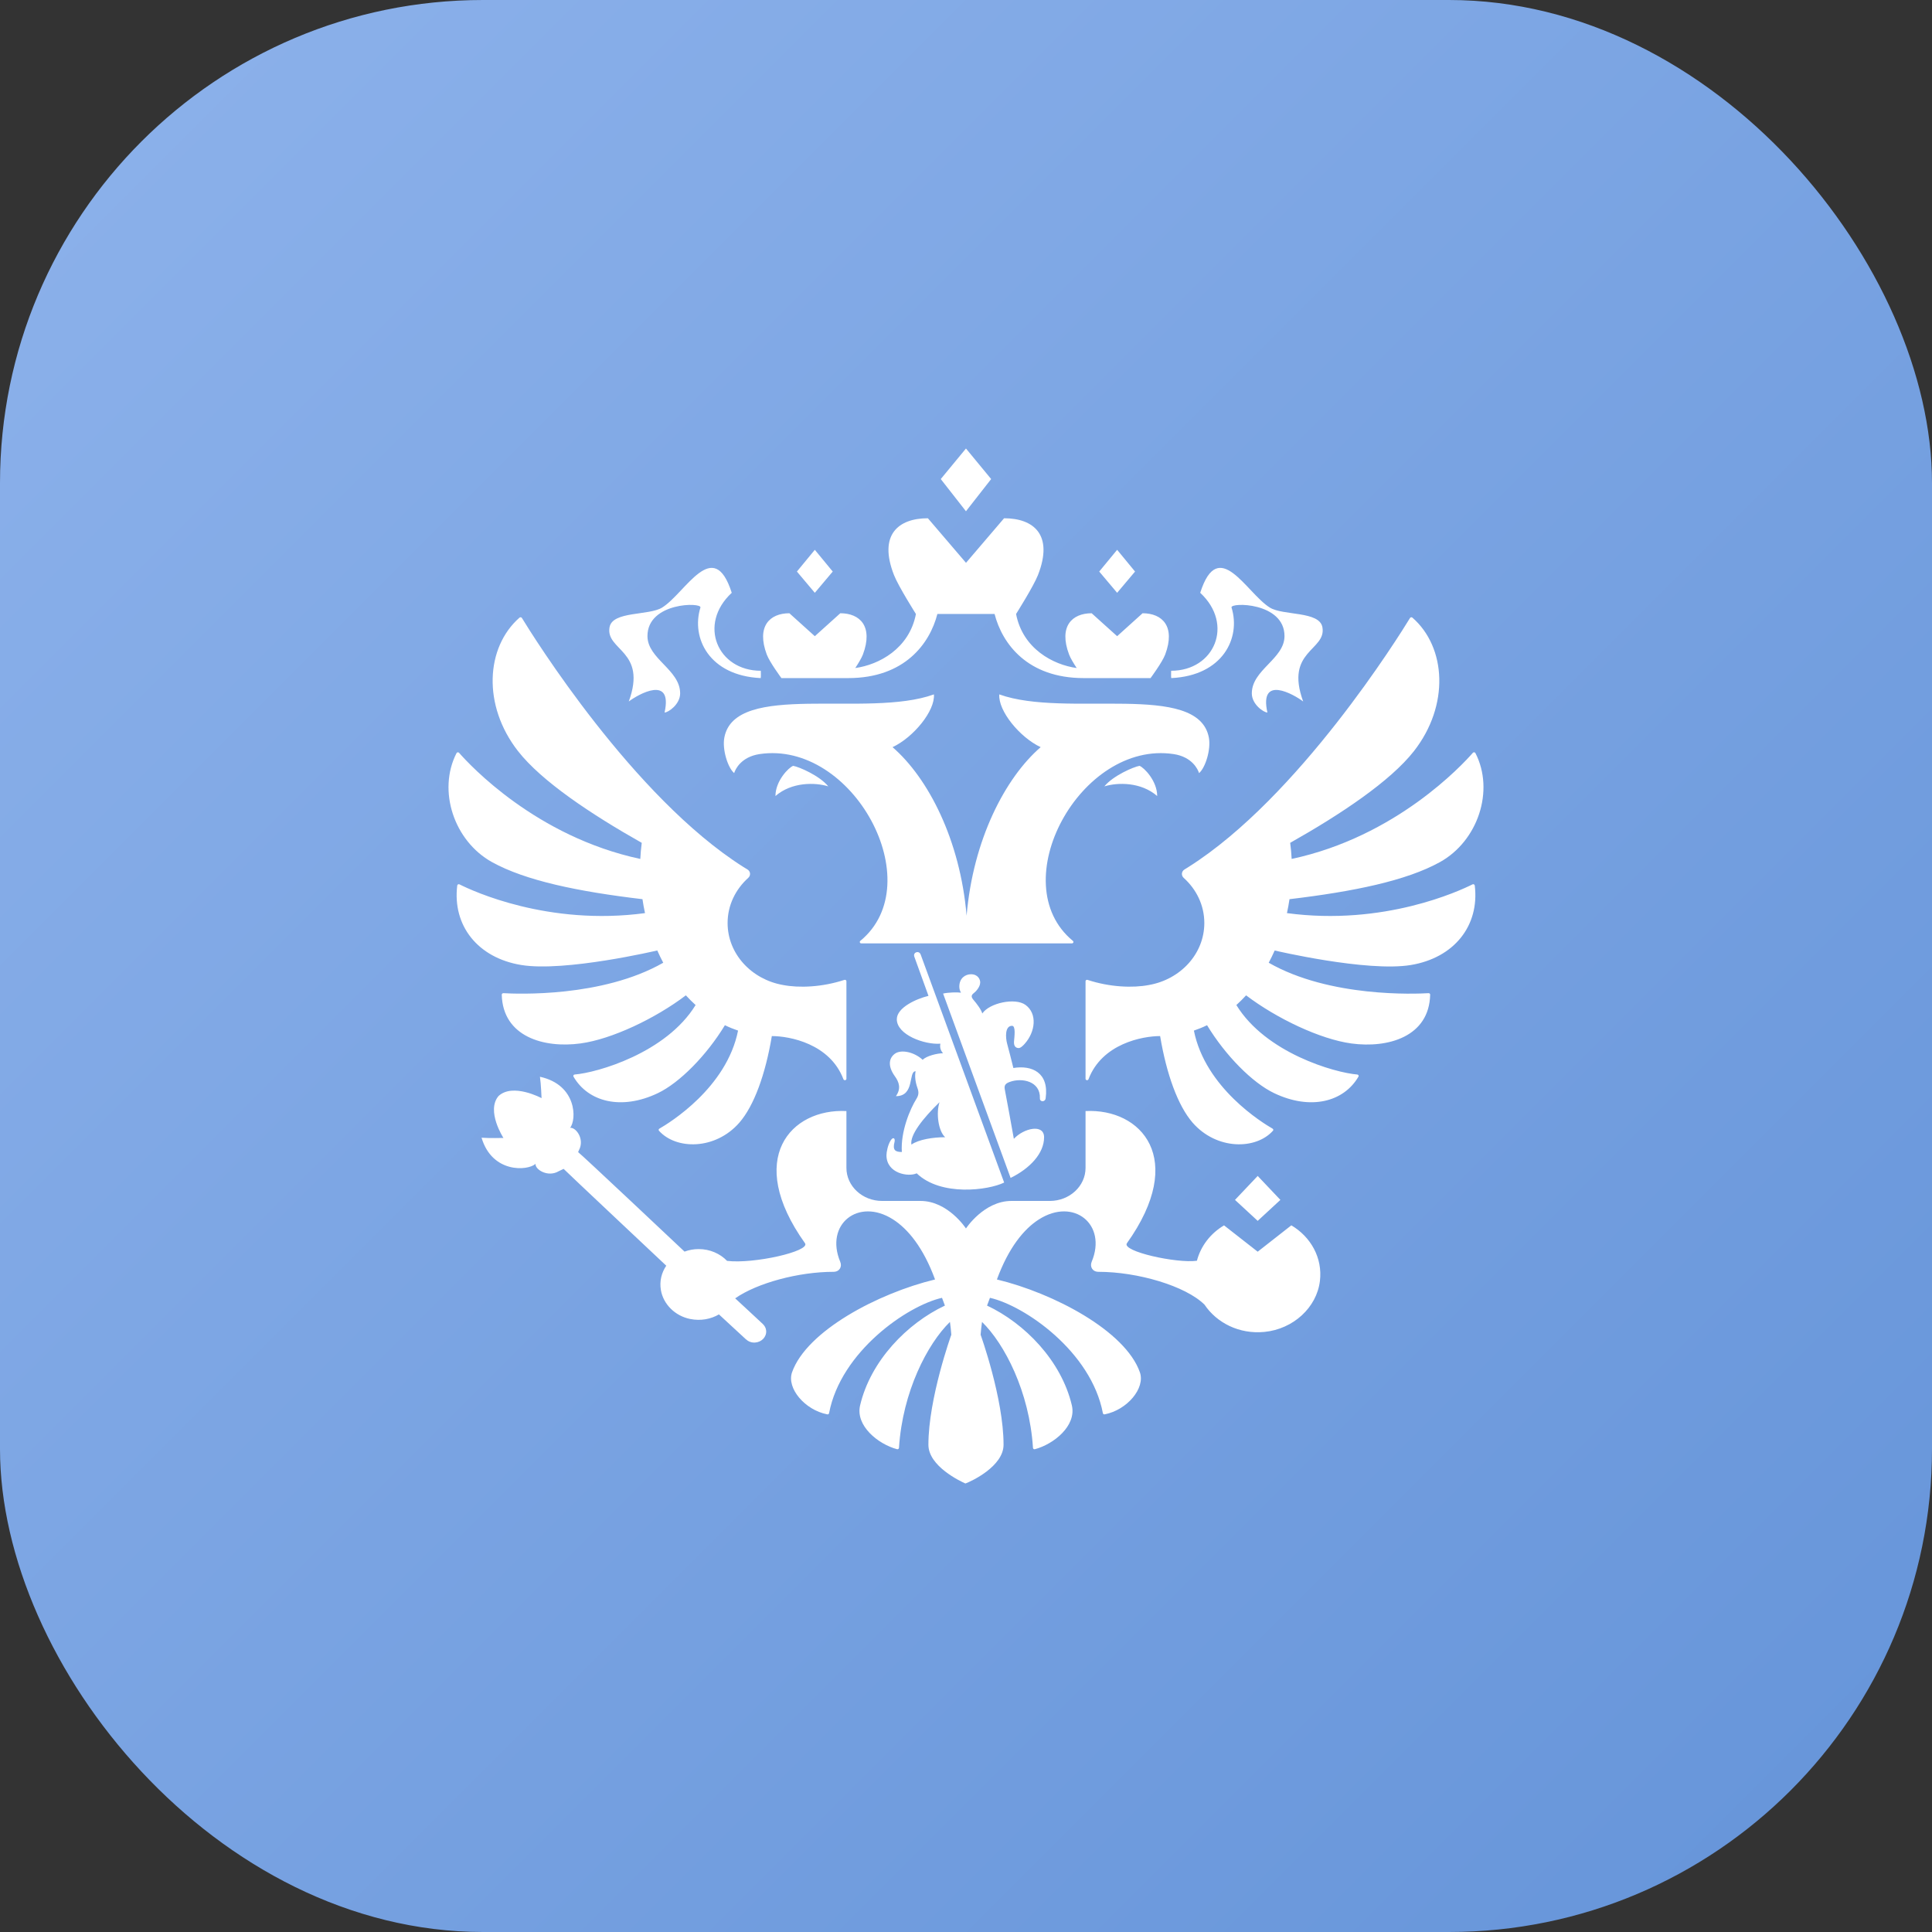
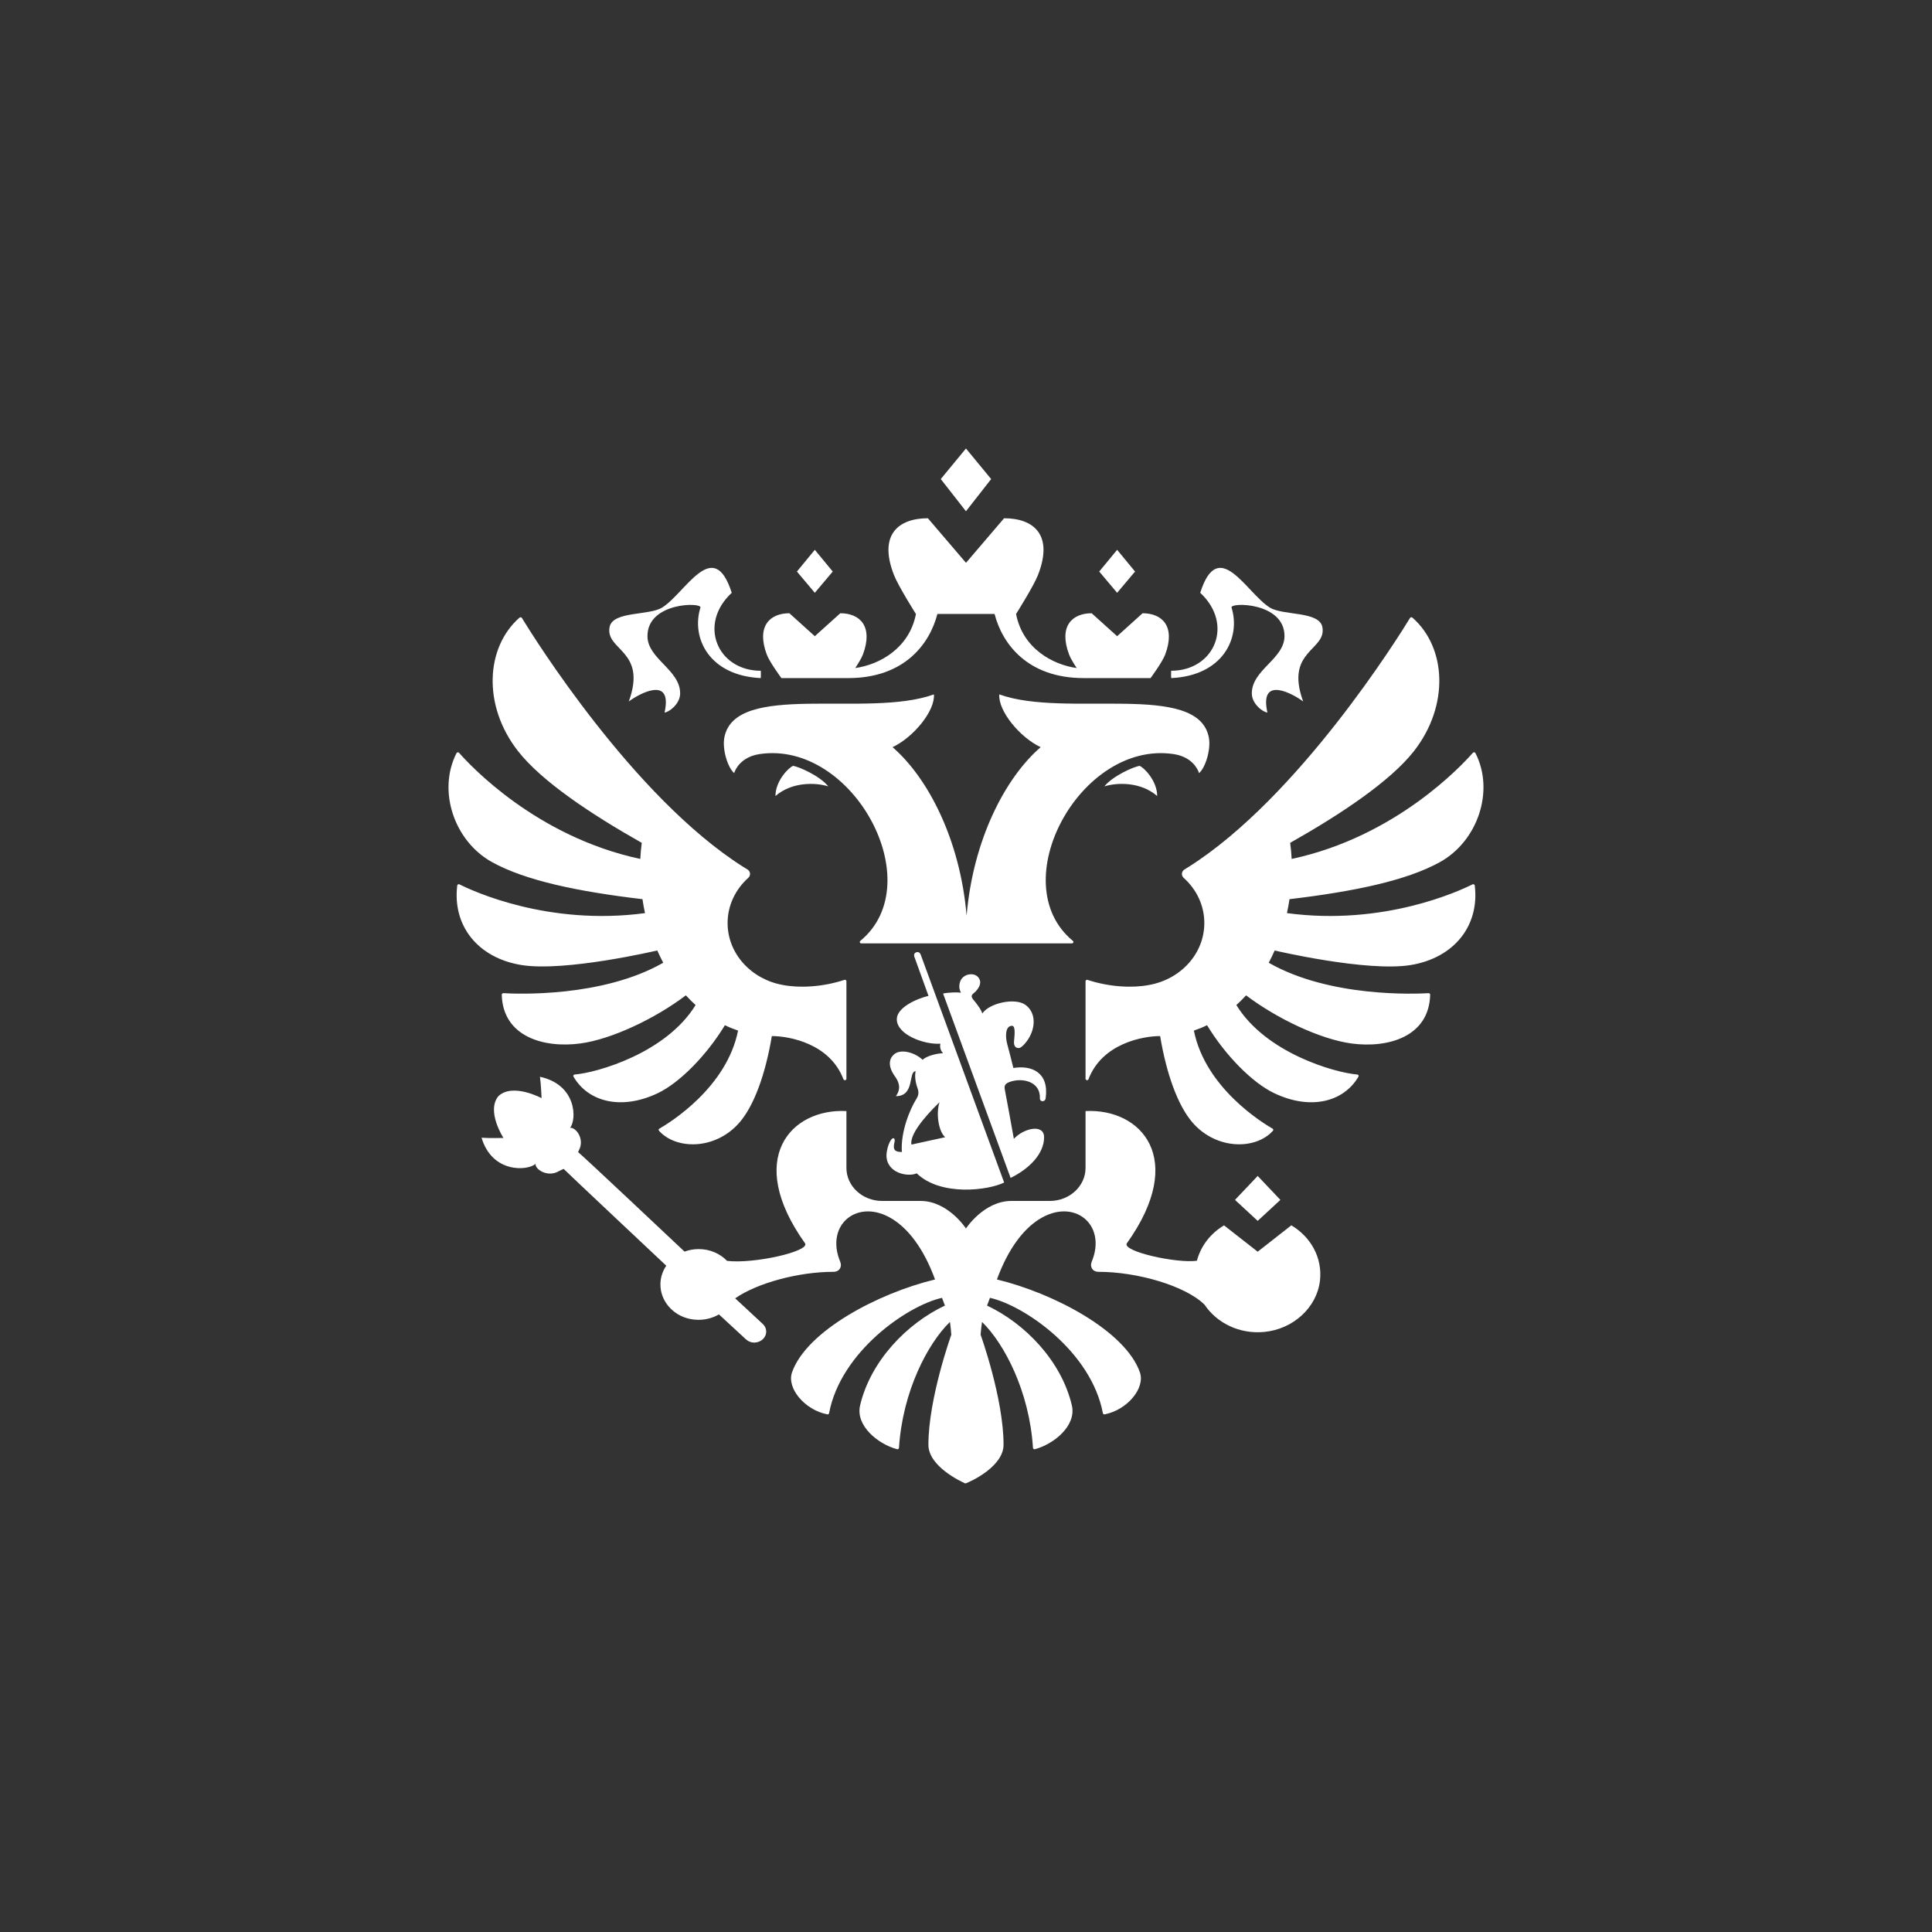
<svg xmlns="http://www.w3.org/2000/svg" width="48" height="48" viewBox="0 0 48 48" fill="none">
  <rect x="0" y="0" width="48" height="48" fill="#333333" stroke="none" />
-   <rect width="48" height="48" rx="12" fill="url(#paint0_linear_9131_169288)" />
-   <path fill-rule="evenodd" clip-rule="evenodd" d="M28.75 19.777C28.348 19.427 27.77 19.435 27.438 19.537C27.655 19.271 28.162 19.053 28.311 19.027C28.424 19.069 28.75 19.402 28.75 19.777ZM30.034 18.325C29.769 16.917 26.483 17.85 24.827 17.252C24.796 17.662 25.337 18.32 25.855 18.563C24.97 19.328 24.175 20.868 24.015 22.75C23.855 20.868 23.06 19.328 22.175 18.563C22.693 18.32 23.235 17.662 23.203 17.252C21.548 17.85 18.261 16.917 17.996 18.325C17.94 18.623 18.084 19.077 18.24 19.207C18.268 19.113 18.413 18.804 18.871 18.735C21.187 18.387 23.12 21.939 21.375 23.375C21.348 23.398 21.363 23.438 21.399 23.438H26.631C26.667 23.438 26.682 23.397 26.656 23.376C24.91 21.939 26.843 18.387 29.159 18.735C29.617 18.804 29.762 19.113 29.79 19.208C29.946 19.077 30.09 18.623 30.034 18.325ZM30.597 15.094C30.555 14.961 31.913 14.957 31.913 15.803C31.913 16.37 31.101 16.639 31.101 17.227C31.101 17.501 31.397 17.702 31.488 17.702C31.279 16.758 32.144 17.252 32.377 17.428C31.913 16.158 32.958 16.166 32.855 15.584C32.783 15.177 31.875 15.3 31.547 15.094C30.963 14.728 30.273 13.306 29.819 14.728C30.666 15.512 30.173 16.665 29.097 16.665C29.097 16.665 29.091 16.834 29.101 16.847C30.384 16.785 30.832 15.846 30.597 15.094ZM15.622 17.428C15.855 17.252 16.72 16.758 16.511 17.702C16.602 17.702 16.898 17.501 16.898 17.227C16.898 16.639 16.086 16.37 16.086 15.803C16.086 14.957 17.443 14.961 17.402 15.094C17.167 15.846 17.615 16.785 18.898 16.847C18.908 16.834 18.902 16.665 18.902 16.665C17.826 16.665 17.333 15.512 18.18 14.728C17.726 13.306 17.035 14.728 16.452 15.094C16.123 15.3 15.215 15.177 15.144 15.584C15.041 16.166 16.086 16.158 15.622 17.428ZM19.266 19.777C19.669 19.427 20.247 19.435 20.578 19.537C20.362 19.271 19.855 19.053 19.706 19.027C19.592 19.069 19.266 19.402 19.266 19.777ZM24.625 11.902L23.999 11.143L23.373 11.902L23.999 12.702L24.625 11.902ZM28.2 14.2L27.755 13.66L27.31 14.2L27.755 14.728L28.2 14.2ZM31.811 29.811L31.247 29.216L30.683 29.811L31.247 30.332L31.811 29.811ZM20.689 14.2L20.244 13.66L19.799 14.2L20.244 14.728L20.689 14.2ZM19.414 16.847H21.075C22.471 16.847 23.099 15.994 23.289 15.254H24.71C24.9 15.994 25.528 16.847 26.924 16.847H28.585C28.585 16.847 28.876 16.455 28.949 16.261C29.211 15.562 28.876 15.236 28.387 15.236L27.755 15.806L27.122 15.236C26.634 15.236 26.298 15.562 26.561 16.261C26.594 16.35 26.674 16.481 26.75 16.597C26.161 16.516 25.409 16.115 25.244 15.254C25.244 15.254 25.679 14.566 25.788 14.287C26.181 13.285 25.68 12.876 24.946 12.876L24 13.983L23.053 12.876C22.32 12.876 21.818 13.285 22.211 14.287C22.32 14.566 22.756 15.255 22.756 15.255C22.59 16.115 21.838 16.516 21.249 16.597C21.325 16.481 21.405 16.35 21.439 16.261C21.7 15.562 21.366 15.236 20.877 15.236L20.244 15.806L19.612 15.236C19.123 15.236 18.789 15.562 19.05 16.261C19.123 16.455 19.414 16.847 19.414 16.847ZM36.584 21.972C36.263 22.133 34.383 23.01 31.974 22.686C31.999 22.571 32.02 22.456 32.037 22.34C33.641 22.149 34.944 21.879 35.774 21.419C36.721 20.894 37.135 19.642 36.657 18.711C36.645 18.687 36.611 18.683 36.593 18.703C36.331 19.003 34.685 20.786 32.091 21.34C32.084 21.206 32.072 21.073 32.054 20.94C33.314 20.229 34.544 19.409 35.13 18.66C36.015 17.527 35.934 16.082 35.091 15.345C35.087 15.341 35.082 15.338 35.076 15.337C35.071 15.335 35.065 15.335 35.06 15.336C35.054 15.336 35.048 15.338 35.044 15.341C35.039 15.345 35.035 15.349 35.032 15.353C34.765 15.791 32.27 19.805 29.531 21.538C29.497 21.56 29.463 21.581 29.43 21.601C29.351 21.648 29.342 21.75 29.409 21.811C29.725 22.095 29.921 22.492 29.921 22.932C29.921 23.698 29.329 24.334 28.545 24.472C28.147 24.549 27.573 24.527 27.02 24.345C26.995 24.337 26.97 24.353 26.97 24.378V26.802C26.97 26.841 27.029 26.851 27.043 26.814C27.379 25.929 28.384 25.741 28.823 25.741C28.981 26.686 29.264 27.47 29.63 27.892C30.228 28.577 31.203 28.567 31.626 28.093C31.63 28.09 31.632 28.085 31.634 28.08C31.635 28.075 31.635 28.07 31.634 28.065C31.633 28.06 31.631 28.055 31.628 28.051C31.625 28.047 31.621 28.043 31.617 28.041C31.368 27.898 29.946 27.029 29.662 25.605C29.773 25.567 29.883 25.523 29.989 25.471C30.448 26.227 31.116 26.901 31.654 27.158C32.557 27.59 33.384 27.38 33.751 26.748C33.764 26.726 33.748 26.698 33.721 26.696C33.162 26.651 31.447 26.162 30.717 24.97C30.801 24.894 30.882 24.813 30.959 24.729C31.723 25.308 32.803 25.82 33.577 25.925C34.482 26.047 35.508 25.76 35.532 24.712C35.533 24.691 35.514 24.674 35.492 24.675C35.17 24.694 33.039 24.787 31.521 23.919C31.574 23.82 31.623 23.718 31.669 23.615C31.669 23.615 33.962 24.154 35.049 23.976C36.129 23.798 36.762 22.997 36.64 22C36.636 21.975 36.607 21.96 36.584 21.972ZM16.33 23.614C16.376 23.718 16.425 23.819 16.478 23.919C14.96 24.786 12.831 24.694 12.508 24.675C12.485 24.674 12.466 24.692 12.466 24.712C12.492 25.759 13.517 26.047 14.422 25.924C15.195 25.82 16.276 25.308 17.04 24.729C17.117 24.813 17.198 24.893 17.282 24.97C16.551 26.162 14.836 26.651 14.278 26.696C14.251 26.698 14.235 26.726 14.248 26.748C14.614 27.38 15.442 27.59 16.346 27.158C16.883 26.901 17.551 26.227 18.01 25.471C18.116 25.523 18.225 25.567 18.337 25.605C18.052 27.029 16.631 27.898 16.382 28.041C16.377 28.043 16.373 28.047 16.37 28.051C16.367 28.055 16.365 28.06 16.364 28.065C16.364 28.07 16.364 28.075 16.365 28.08C16.367 28.085 16.369 28.09 16.372 28.093C16.795 28.567 17.771 28.577 18.369 27.892C18.736 27.47 19.018 26.686 19.176 25.741C19.616 25.741 20.62 25.929 20.955 26.814C20.97 26.851 21.029 26.841 21.029 26.802V24.378C21.029 24.353 21.003 24.337 20.978 24.345C20.426 24.527 19.852 24.549 19.454 24.472C18.67 24.334 18.077 23.698 18.077 22.932C18.077 22.492 18.274 22.095 18.59 21.81C18.657 21.75 18.648 21.649 18.57 21.601C18.536 21.581 18.502 21.56 18.468 21.539C15.73 19.806 13.236 15.795 12.967 15.354C12.964 15.35 12.96 15.345 12.955 15.342C12.95 15.339 12.945 15.337 12.939 15.336C12.933 15.335 12.927 15.336 12.922 15.337C12.916 15.339 12.911 15.342 12.907 15.345C12.065 16.083 11.984 17.527 12.869 18.66C13.455 19.41 14.685 20.229 15.944 20.94C15.927 21.073 15.915 21.206 15.908 21.34C13.316 20.786 11.671 19.006 11.406 18.704C11.389 18.683 11.354 18.688 11.342 18.711C10.865 19.643 11.279 20.895 12.224 21.419C13.055 21.879 14.358 22.15 15.962 22.34C15.979 22.456 16 22.571 16.025 22.686C13.619 23.01 11.739 22.135 11.416 21.972C11.392 21.96 11.363 21.975 11.36 22C11.238 22.997 11.87 23.798 12.95 23.975C14.037 24.154 16.33 23.614 16.33 23.614ZM31.247 31.098L30.411 30.444C30.078 30.641 29.833 30.955 29.737 31.323C29.235 31.393 27.864 31.09 27.997 30.889C29.499 28.786 28.351 27.534 26.97 27.604V29.016C26.97 29.47 26.572 29.837 26.082 29.837H25.128C24.445 29.837 23.999 30.521 23.999 30.521C23.999 30.521 23.554 29.837 22.87 29.837H21.916C21.426 29.837 21.029 29.469 21.029 29.016V27.604C19.648 27.534 18.499 28.786 20.001 30.889C20.133 31.088 18.724 31.407 18.064 31.326C17.89 31.146 17.639 31.033 17.357 31.033C17.238 31.033 17.119 31.054 17.007 31.096C17.007 31.096 14.411 28.648 14.363 28.624L14.384 28.575C14.532 28.3 14.306 28 14.163 28.021C14.329 27.822 14.337 26.953 13.415 26.752C13.441 26.927 13.455 27.283 13.455 27.283C13.455 27.283 12.743 26.9 12.386 27.23C12.072 27.601 12.508 28.272 12.508 28.272C12.508 28.272 12.143 28.281 11.964 28.266C12.228 29.154 13.113 29.091 13.305 28.916C13.292 29.057 13.613 29.259 13.884 29.097L14.003 29.04C14.024 29.068 16.553 31.446 16.553 31.446C16.437 31.618 16.381 31.828 16.42 32.053C16.48 32.404 16.773 32.695 17.148 32.77C17.413 32.823 17.662 32.772 17.862 32.656L18.531 33.274C18.591 33.328 18.671 33.362 18.761 33.355C18.925 33.344 19.048 33.212 19.035 33.061C19.03 32.992 18.995 32.934 18.946 32.889C18.936 32.877 18.265 32.257 18.265 32.257C18.818 31.871 19.85 31.598 20.706 31.598C20.857 31.598 20.927 31.472 20.875 31.348C20.488 30.419 21.322 29.746 22.184 30.294C22.561 30.533 22.943 31.003 23.231 31.788C21.815 32.129 20.038 33.069 19.678 34.095C19.54 34.491 19.997 35.031 20.553 35.139C20.558 35.141 20.563 35.141 20.568 35.14C20.573 35.139 20.577 35.137 20.581 35.134C20.586 35.132 20.589 35.128 20.592 35.124C20.595 35.12 20.597 35.115 20.598 35.111C20.888 33.579 22.543 32.438 23.404 32.244C23.447 32.359 23.433 32.322 23.476 32.437C22.538 32.878 21.629 33.809 21.369 34.916C21.25 35.423 21.818 35.88 22.287 36.005C22.31 36.011 22.333 35.995 22.335 35.972C22.424 34.573 23.045 33.384 23.601 32.843C23.616 32.949 23.628 33.055 23.635 33.161C23.635 33.161 23.066 34.741 23.066 35.894C23.066 36.43 23.866 36.804 23.985 36.857C24.133 36.804 24.933 36.43 24.933 35.894C24.933 34.741 24.363 33.161 24.363 33.161C24.371 33.055 24.383 32.949 24.398 32.843C24.954 33.384 25.575 34.572 25.664 35.972C25.665 35.977 25.666 35.983 25.669 35.988C25.672 35.992 25.676 35.996 25.68 36C25.685 36.003 25.69 36.005 25.695 36.006C25.701 36.007 25.706 36.007 25.712 36.005C26.181 35.88 26.749 35.423 26.63 34.916C26.37 33.809 25.461 32.878 24.523 32.437C24.566 32.322 24.552 32.359 24.595 32.244C25.456 32.438 27.111 33.579 27.401 35.111C27.403 35.12 27.409 35.129 27.417 35.134C27.426 35.14 27.436 35.141 27.446 35.139C28.001 35.031 28.459 34.491 28.32 34.094C27.961 33.069 26.183 32.129 24.768 31.788C25.056 31.003 25.438 30.532 25.815 30.294C26.677 29.746 27.511 30.419 27.123 31.347C27.071 31.471 27.142 31.598 27.292 31.598C28.261 31.598 29.454 31.947 29.926 32.414C30.228 32.864 30.786 33.153 31.415 33.091C32.13 33.021 32.713 32.486 32.793 31.826C32.863 31.247 32.562 30.727 32.083 30.443L31.247 31.098ZM25.087 26.88C25.385 26.77 25.852 26.859 25.836 27.287C25.832 27.384 25.969 27.384 25.979 27.285C26.068 26.644 25.633 26.459 25.177 26.534C25.121 26.314 25.075 26.122 25.022 25.931C24.98 25.776 24.965 25.486 25.144 25.486C25.241 25.486 25.202 25.756 25.193 25.872C25.185 25.974 25.222 26.036 25.305 26.039C25.357 26.041 25.421 25.975 25.46 25.931C25.721 25.638 25.781 25.184 25.476 24.965C25.22 24.781 24.581 24.918 24.405 25.18C24.379 25.081 24.252 24.918 24.191 24.848C24.132 24.778 24.116 24.731 24.198 24.67C24.237 24.641 24.353 24.525 24.353 24.406C24.353 24.335 24.298 24.205 24.124 24.205C23.986 24.205 23.834 24.3 23.834 24.512C23.834 24.559 23.845 24.609 23.875 24.663C23.789 24.649 23.552 24.655 23.431 24.685L25.108 29.265C25.588 29.03 25.94 28.656 25.94 28.255C25.94 27.914 25.435 28.027 25.189 28.294C25.11 27.86 25.04 27.461 24.963 27.062C24.942 26.952 24.998 26.913 25.087 26.88ZM22.716 23.768L23.068 24.742C22.767 24.814 22.281 25.033 22.281 25.323C22.281 25.709 22.968 25.96 23.364 25.93C23.345 26.018 23.367 26.096 23.429 26.168C23.285 26.168 23.013 26.235 22.924 26.331C22.714 26.136 22.385 26.064 22.228 26.183C22.071 26.303 22.066 26.506 22.23 26.735C22.345 26.893 22.388 27.05 22.259 27.234C22.737 27.234 22.561 26.615 22.748 26.615C22.724 26.735 22.739 26.874 22.793 27.028C22.829 27.13 22.829 27.203 22.768 27.301C22.613 27.547 22.373 28.111 22.406 28.621C22.249 28.62 22.169 28.582 22.225 28.368C22.245 28.289 22.196 28.232 22.131 28.33C22.059 28.438 22.024 28.622 22.024 28.701C22.024 29.155 22.568 29.247 22.775 29.151C23.375 29.729 24.554 29.574 24.948 29.38L22.873 23.713C22.831 23.606 22.678 23.657 22.716 23.768ZM22.644 28.437C22.601 28.203 22.927 27.786 23.342 27.384C23.254 27.646 23.309 28.098 23.482 28.254C23.181 28.254 22.823 28.31 22.644 28.437Z" fill="white" />
+   <path fill-rule="evenodd" clip-rule="evenodd" d="M28.75 19.777C28.348 19.427 27.77 19.435 27.438 19.537C27.655 19.271 28.162 19.053 28.311 19.027C28.424 19.069 28.75 19.402 28.75 19.777ZM30.034 18.325C29.769 16.917 26.483 17.85 24.827 17.252C24.796 17.662 25.337 18.32 25.855 18.563C24.97 19.328 24.175 20.868 24.015 22.75C23.855 20.868 23.06 19.328 22.175 18.563C22.693 18.32 23.235 17.662 23.203 17.252C21.548 17.85 18.261 16.917 17.996 18.325C17.94 18.623 18.084 19.077 18.24 19.207C18.268 19.113 18.413 18.804 18.871 18.735C21.187 18.387 23.12 21.939 21.375 23.375C21.348 23.398 21.363 23.438 21.399 23.438H26.631C26.667 23.438 26.682 23.397 26.656 23.376C24.91 21.939 26.843 18.387 29.159 18.735C29.617 18.804 29.762 19.113 29.79 19.208C29.946 19.077 30.09 18.623 30.034 18.325ZM30.597 15.094C30.555 14.961 31.913 14.957 31.913 15.803C31.913 16.37 31.101 16.639 31.101 17.227C31.101 17.501 31.397 17.702 31.488 17.702C31.279 16.758 32.144 17.252 32.377 17.428C31.913 16.158 32.958 16.166 32.855 15.584C32.783 15.177 31.875 15.3 31.547 15.094C30.963 14.728 30.273 13.306 29.819 14.728C30.666 15.512 30.173 16.665 29.097 16.665C29.097 16.665 29.091 16.834 29.101 16.847C30.384 16.785 30.832 15.846 30.597 15.094ZM15.622 17.428C15.855 17.252 16.72 16.758 16.511 17.702C16.602 17.702 16.898 17.501 16.898 17.227C16.898 16.639 16.086 16.37 16.086 15.803C16.086 14.957 17.443 14.961 17.402 15.094C17.167 15.846 17.615 16.785 18.898 16.847C18.908 16.834 18.902 16.665 18.902 16.665C17.826 16.665 17.333 15.512 18.18 14.728C17.726 13.306 17.035 14.728 16.452 15.094C16.123 15.3 15.215 15.177 15.144 15.584C15.041 16.166 16.086 16.158 15.622 17.428ZM19.266 19.777C19.669 19.427 20.247 19.435 20.578 19.537C20.362 19.271 19.855 19.053 19.706 19.027C19.592 19.069 19.266 19.402 19.266 19.777ZM24.625 11.902L23.999 11.143L23.373 11.902L23.999 12.702L24.625 11.902ZM28.2 14.2L27.755 13.66L27.31 14.2L27.755 14.728L28.2 14.2ZM31.811 29.811L31.247 29.216L30.683 29.811L31.247 30.332L31.811 29.811ZM20.689 14.2L20.244 13.66L19.799 14.2L20.244 14.728L20.689 14.2ZM19.414 16.847H21.075C22.471 16.847 23.099 15.994 23.289 15.254H24.71C24.9 15.994 25.528 16.847 26.924 16.847H28.585C28.585 16.847 28.876 16.455 28.949 16.261C29.211 15.562 28.876 15.236 28.387 15.236L27.755 15.806L27.122 15.236C26.634 15.236 26.298 15.562 26.561 16.261C26.594 16.35 26.674 16.481 26.75 16.597C26.161 16.516 25.409 16.115 25.244 15.254C25.244 15.254 25.679 14.566 25.788 14.287C26.181 13.285 25.68 12.876 24.946 12.876L24 13.983L23.053 12.876C22.32 12.876 21.818 13.285 22.211 14.287C22.32 14.566 22.756 15.255 22.756 15.255C22.59 16.115 21.838 16.516 21.249 16.597C21.325 16.481 21.405 16.35 21.439 16.261C21.7 15.562 21.366 15.236 20.877 15.236L20.244 15.806L19.612 15.236C19.123 15.236 18.789 15.562 19.05 16.261C19.123 16.455 19.414 16.847 19.414 16.847ZM36.584 21.972C36.263 22.133 34.383 23.01 31.974 22.686C31.999 22.571 32.02 22.456 32.037 22.34C33.641 22.149 34.944 21.879 35.774 21.419C36.721 20.894 37.135 19.642 36.657 18.711C36.645 18.687 36.611 18.683 36.593 18.703C36.331 19.003 34.685 20.786 32.091 21.34C32.084 21.206 32.072 21.073 32.054 20.94C33.314 20.229 34.544 19.409 35.13 18.66C36.015 17.527 35.934 16.082 35.091 15.345C35.087 15.341 35.082 15.338 35.076 15.337C35.071 15.335 35.065 15.335 35.06 15.336C35.054 15.336 35.048 15.338 35.044 15.341C35.039 15.345 35.035 15.349 35.032 15.353C34.765 15.791 32.27 19.805 29.531 21.538C29.497 21.56 29.463 21.581 29.43 21.601C29.351 21.648 29.342 21.75 29.409 21.811C29.725 22.095 29.921 22.492 29.921 22.932C29.921 23.698 29.329 24.334 28.545 24.472C28.147 24.549 27.573 24.527 27.02 24.345C26.995 24.337 26.97 24.353 26.97 24.378V26.802C26.97 26.841 27.029 26.851 27.043 26.814C27.379 25.929 28.384 25.741 28.823 25.741C28.981 26.686 29.264 27.47 29.63 27.892C30.228 28.577 31.203 28.567 31.626 28.093C31.63 28.09 31.632 28.085 31.634 28.08C31.635 28.075 31.635 28.07 31.634 28.065C31.633 28.06 31.631 28.055 31.628 28.051C31.625 28.047 31.621 28.043 31.617 28.041C31.368 27.898 29.946 27.029 29.662 25.605C29.773 25.567 29.883 25.523 29.989 25.471C30.448 26.227 31.116 26.901 31.654 27.158C32.557 27.59 33.384 27.38 33.751 26.748C33.764 26.726 33.748 26.698 33.721 26.696C33.162 26.651 31.447 26.162 30.717 24.97C30.801 24.894 30.882 24.813 30.959 24.729C31.723 25.308 32.803 25.82 33.577 25.925C34.482 26.047 35.508 25.76 35.532 24.712C35.533 24.691 35.514 24.674 35.492 24.675C35.17 24.694 33.039 24.787 31.521 23.919C31.574 23.82 31.623 23.718 31.669 23.615C31.669 23.615 33.962 24.154 35.049 23.976C36.129 23.798 36.762 22.997 36.64 22C36.636 21.975 36.607 21.96 36.584 21.972ZM16.33 23.614C16.376 23.718 16.425 23.819 16.478 23.919C14.96 24.786 12.831 24.694 12.508 24.675C12.485 24.674 12.466 24.692 12.466 24.712C12.492 25.759 13.517 26.047 14.422 25.924C15.195 25.82 16.276 25.308 17.04 24.729C17.117 24.813 17.198 24.893 17.282 24.97C16.551 26.162 14.836 26.651 14.278 26.696C14.251 26.698 14.235 26.726 14.248 26.748C14.614 27.38 15.442 27.59 16.346 27.158C16.883 26.901 17.551 26.227 18.01 25.471C18.116 25.523 18.225 25.567 18.337 25.605C18.052 27.029 16.631 27.898 16.382 28.041C16.377 28.043 16.373 28.047 16.37 28.051C16.367 28.055 16.365 28.06 16.364 28.065C16.364 28.07 16.364 28.075 16.365 28.08C16.367 28.085 16.369 28.09 16.372 28.093C16.795 28.567 17.771 28.577 18.369 27.892C18.736 27.47 19.018 26.686 19.176 25.741C19.616 25.741 20.62 25.929 20.955 26.814C20.97 26.851 21.029 26.841 21.029 26.802V24.378C21.029 24.353 21.003 24.337 20.978 24.345C20.426 24.527 19.852 24.549 19.454 24.472C18.67 24.334 18.077 23.698 18.077 22.932C18.077 22.492 18.274 22.095 18.59 21.81C18.657 21.75 18.648 21.649 18.57 21.601C18.536 21.581 18.502 21.56 18.468 21.539C15.73 19.806 13.236 15.795 12.967 15.354C12.964 15.35 12.96 15.345 12.955 15.342C12.95 15.339 12.945 15.337 12.939 15.336C12.933 15.335 12.927 15.336 12.922 15.337C12.916 15.339 12.911 15.342 12.907 15.345C12.065 16.083 11.984 17.527 12.869 18.66C13.455 19.41 14.685 20.229 15.944 20.94C15.927 21.073 15.915 21.206 15.908 21.34C13.316 20.786 11.671 19.006 11.406 18.704C11.389 18.683 11.354 18.688 11.342 18.711C10.865 19.643 11.279 20.895 12.224 21.419C13.055 21.879 14.358 22.15 15.962 22.34C15.979 22.456 16 22.571 16.025 22.686C13.619 23.01 11.739 22.135 11.416 21.972C11.392 21.96 11.363 21.975 11.36 22C11.238 22.997 11.87 23.798 12.95 23.975C14.037 24.154 16.33 23.614 16.33 23.614ZM31.247 31.098L30.411 30.444C30.078 30.641 29.833 30.955 29.737 31.323C29.235 31.393 27.864 31.09 27.997 30.889C29.499 28.786 28.351 27.534 26.97 27.604V29.016C26.97 29.47 26.572 29.837 26.082 29.837H25.128C24.445 29.837 23.999 30.521 23.999 30.521C23.999 30.521 23.554 29.837 22.87 29.837H21.916C21.426 29.837 21.029 29.469 21.029 29.016V27.604C19.648 27.534 18.499 28.786 20.001 30.889C20.133 31.088 18.724 31.407 18.064 31.326C17.89 31.146 17.639 31.033 17.357 31.033C17.238 31.033 17.119 31.054 17.007 31.096C17.007 31.096 14.411 28.648 14.363 28.624L14.384 28.575C14.532 28.3 14.306 28 14.163 28.021C14.329 27.822 14.337 26.953 13.415 26.752C13.441 26.927 13.455 27.283 13.455 27.283C13.455 27.283 12.743 26.9 12.386 27.23C12.072 27.601 12.508 28.272 12.508 28.272C12.508 28.272 12.143 28.281 11.964 28.266C12.228 29.154 13.113 29.091 13.305 28.916C13.292 29.057 13.613 29.259 13.884 29.097L14.003 29.04C14.024 29.068 16.553 31.446 16.553 31.446C16.437 31.618 16.381 31.828 16.42 32.053C16.48 32.404 16.773 32.695 17.148 32.77C17.413 32.823 17.662 32.772 17.862 32.656L18.531 33.274C18.591 33.328 18.671 33.362 18.761 33.355C18.925 33.344 19.048 33.212 19.035 33.061C19.03 32.992 18.995 32.934 18.946 32.889C18.936 32.877 18.265 32.257 18.265 32.257C18.818 31.871 19.85 31.598 20.706 31.598C20.857 31.598 20.927 31.472 20.875 31.348C20.488 30.419 21.322 29.746 22.184 30.294C22.561 30.533 22.943 31.003 23.231 31.788C21.815 32.129 20.038 33.069 19.678 34.095C19.54 34.491 19.997 35.031 20.553 35.139C20.558 35.141 20.563 35.141 20.568 35.14C20.573 35.139 20.577 35.137 20.581 35.134C20.586 35.132 20.589 35.128 20.592 35.124C20.595 35.12 20.597 35.115 20.598 35.111C20.888 33.579 22.543 32.438 23.404 32.244C23.447 32.359 23.433 32.322 23.476 32.437C22.538 32.878 21.629 33.809 21.369 34.916C21.25 35.423 21.818 35.88 22.287 36.005C22.31 36.011 22.333 35.995 22.335 35.972C22.424 34.573 23.045 33.384 23.601 32.843C23.616 32.949 23.628 33.055 23.635 33.161C23.635 33.161 23.066 34.741 23.066 35.894C23.066 36.43 23.866 36.804 23.985 36.857C24.133 36.804 24.933 36.43 24.933 35.894C24.933 34.741 24.363 33.161 24.363 33.161C24.371 33.055 24.383 32.949 24.398 32.843C24.954 33.384 25.575 34.572 25.664 35.972C25.665 35.977 25.666 35.983 25.669 35.988C25.672 35.992 25.676 35.996 25.68 36C25.685 36.003 25.69 36.005 25.695 36.006C25.701 36.007 25.706 36.007 25.712 36.005C26.181 35.88 26.749 35.423 26.63 34.916C26.37 33.809 25.461 32.878 24.523 32.437C24.566 32.322 24.552 32.359 24.595 32.244C25.456 32.438 27.111 33.579 27.401 35.111C27.403 35.12 27.409 35.129 27.417 35.134C27.426 35.14 27.436 35.141 27.446 35.139C28.001 35.031 28.459 34.491 28.32 34.094C27.961 33.069 26.183 32.129 24.768 31.788C25.056 31.003 25.438 30.532 25.815 30.294C26.677 29.746 27.511 30.419 27.123 31.347C27.071 31.471 27.142 31.598 27.292 31.598C28.261 31.598 29.454 31.947 29.926 32.414C30.228 32.864 30.786 33.153 31.415 33.091C32.13 33.021 32.713 32.486 32.793 31.826C32.863 31.247 32.562 30.727 32.083 30.443L31.247 31.098ZM25.087 26.88C25.385 26.77 25.852 26.859 25.836 27.287C25.832 27.384 25.969 27.384 25.979 27.285C26.068 26.644 25.633 26.459 25.177 26.534C25.121 26.314 25.075 26.122 25.022 25.931C24.98 25.776 24.965 25.486 25.144 25.486C25.241 25.486 25.202 25.756 25.193 25.872C25.185 25.974 25.222 26.036 25.305 26.039C25.357 26.041 25.421 25.975 25.46 25.931C25.721 25.638 25.781 25.184 25.476 24.965C25.22 24.781 24.581 24.918 24.405 25.18C24.379 25.081 24.252 24.918 24.191 24.848C24.132 24.778 24.116 24.731 24.198 24.67C24.237 24.641 24.353 24.525 24.353 24.406C24.353 24.335 24.298 24.205 24.124 24.205C23.986 24.205 23.834 24.3 23.834 24.512C23.834 24.559 23.845 24.609 23.875 24.663C23.789 24.649 23.552 24.655 23.431 24.685L25.108 29.265C25.588 29.03 25.94 28.656 25.94 28.255C25.94 27.914 25.435 28.027 25.189 28.294C25.11 27.86 25.04 27.461 24.963 27.062C24.942 26.952 24.998 26.913 25.087 26.88ZM22.716 23.768L23.068 24.742C22.767 24.814 22.281 25.033 22.281 25.323C22.281 25.709 22.968 25.96 23.364 25.93C23.345 26.018 23.367 26.096 23.429 26.168C23.285 26.168 23.013 26.235 22.924 26.331C22.714 26.136 22.385 26.064 22.228 26.183C22.071 26.303 22.066 26.506 22.23 26.735C22.345 26.893 22.388 27.05 22.259 27.234C22.737 27.234 22.561 26.615 22.748 26.615C22.724 26.735 22.739 26.874 22.793 27.028C22.829 27.13 22.829 27.203 22.768 27.301C22.613 27.547 22.373 28.111 22.406 28.621C22.249 28.62 22.169 28.582 22.225 28.368C22.245 28.289 22.196 28.232 22.131 28.33C22.059 28.438 22.024 28.622 22.024 28.701C22.024 29.155 22.568 29.247 22.775 29.151C23.375 29.729 24.554 29.574 24.948 29.38L22.873 23.713C22.831 23.606 22.678 23.657 22.716 23.768ZM22.644 28.437C22.601 28.203 22.927 27.786 23.342 27.384C23.254 27.646 23.309 28.098 23.482 28.254Z" fill="white" />
  <defs>
    <linearGradient id="paint0_linear_9131_169288" x1="0" y1="0" x2="48" y2="48" gradientUnits="userSpaceOnUse">
      <stop stop-color="#8DB2EB" />
      <stop offset="1" stop-color="#6594D9" />
    </linearGradient>
  </defs>
</svg>